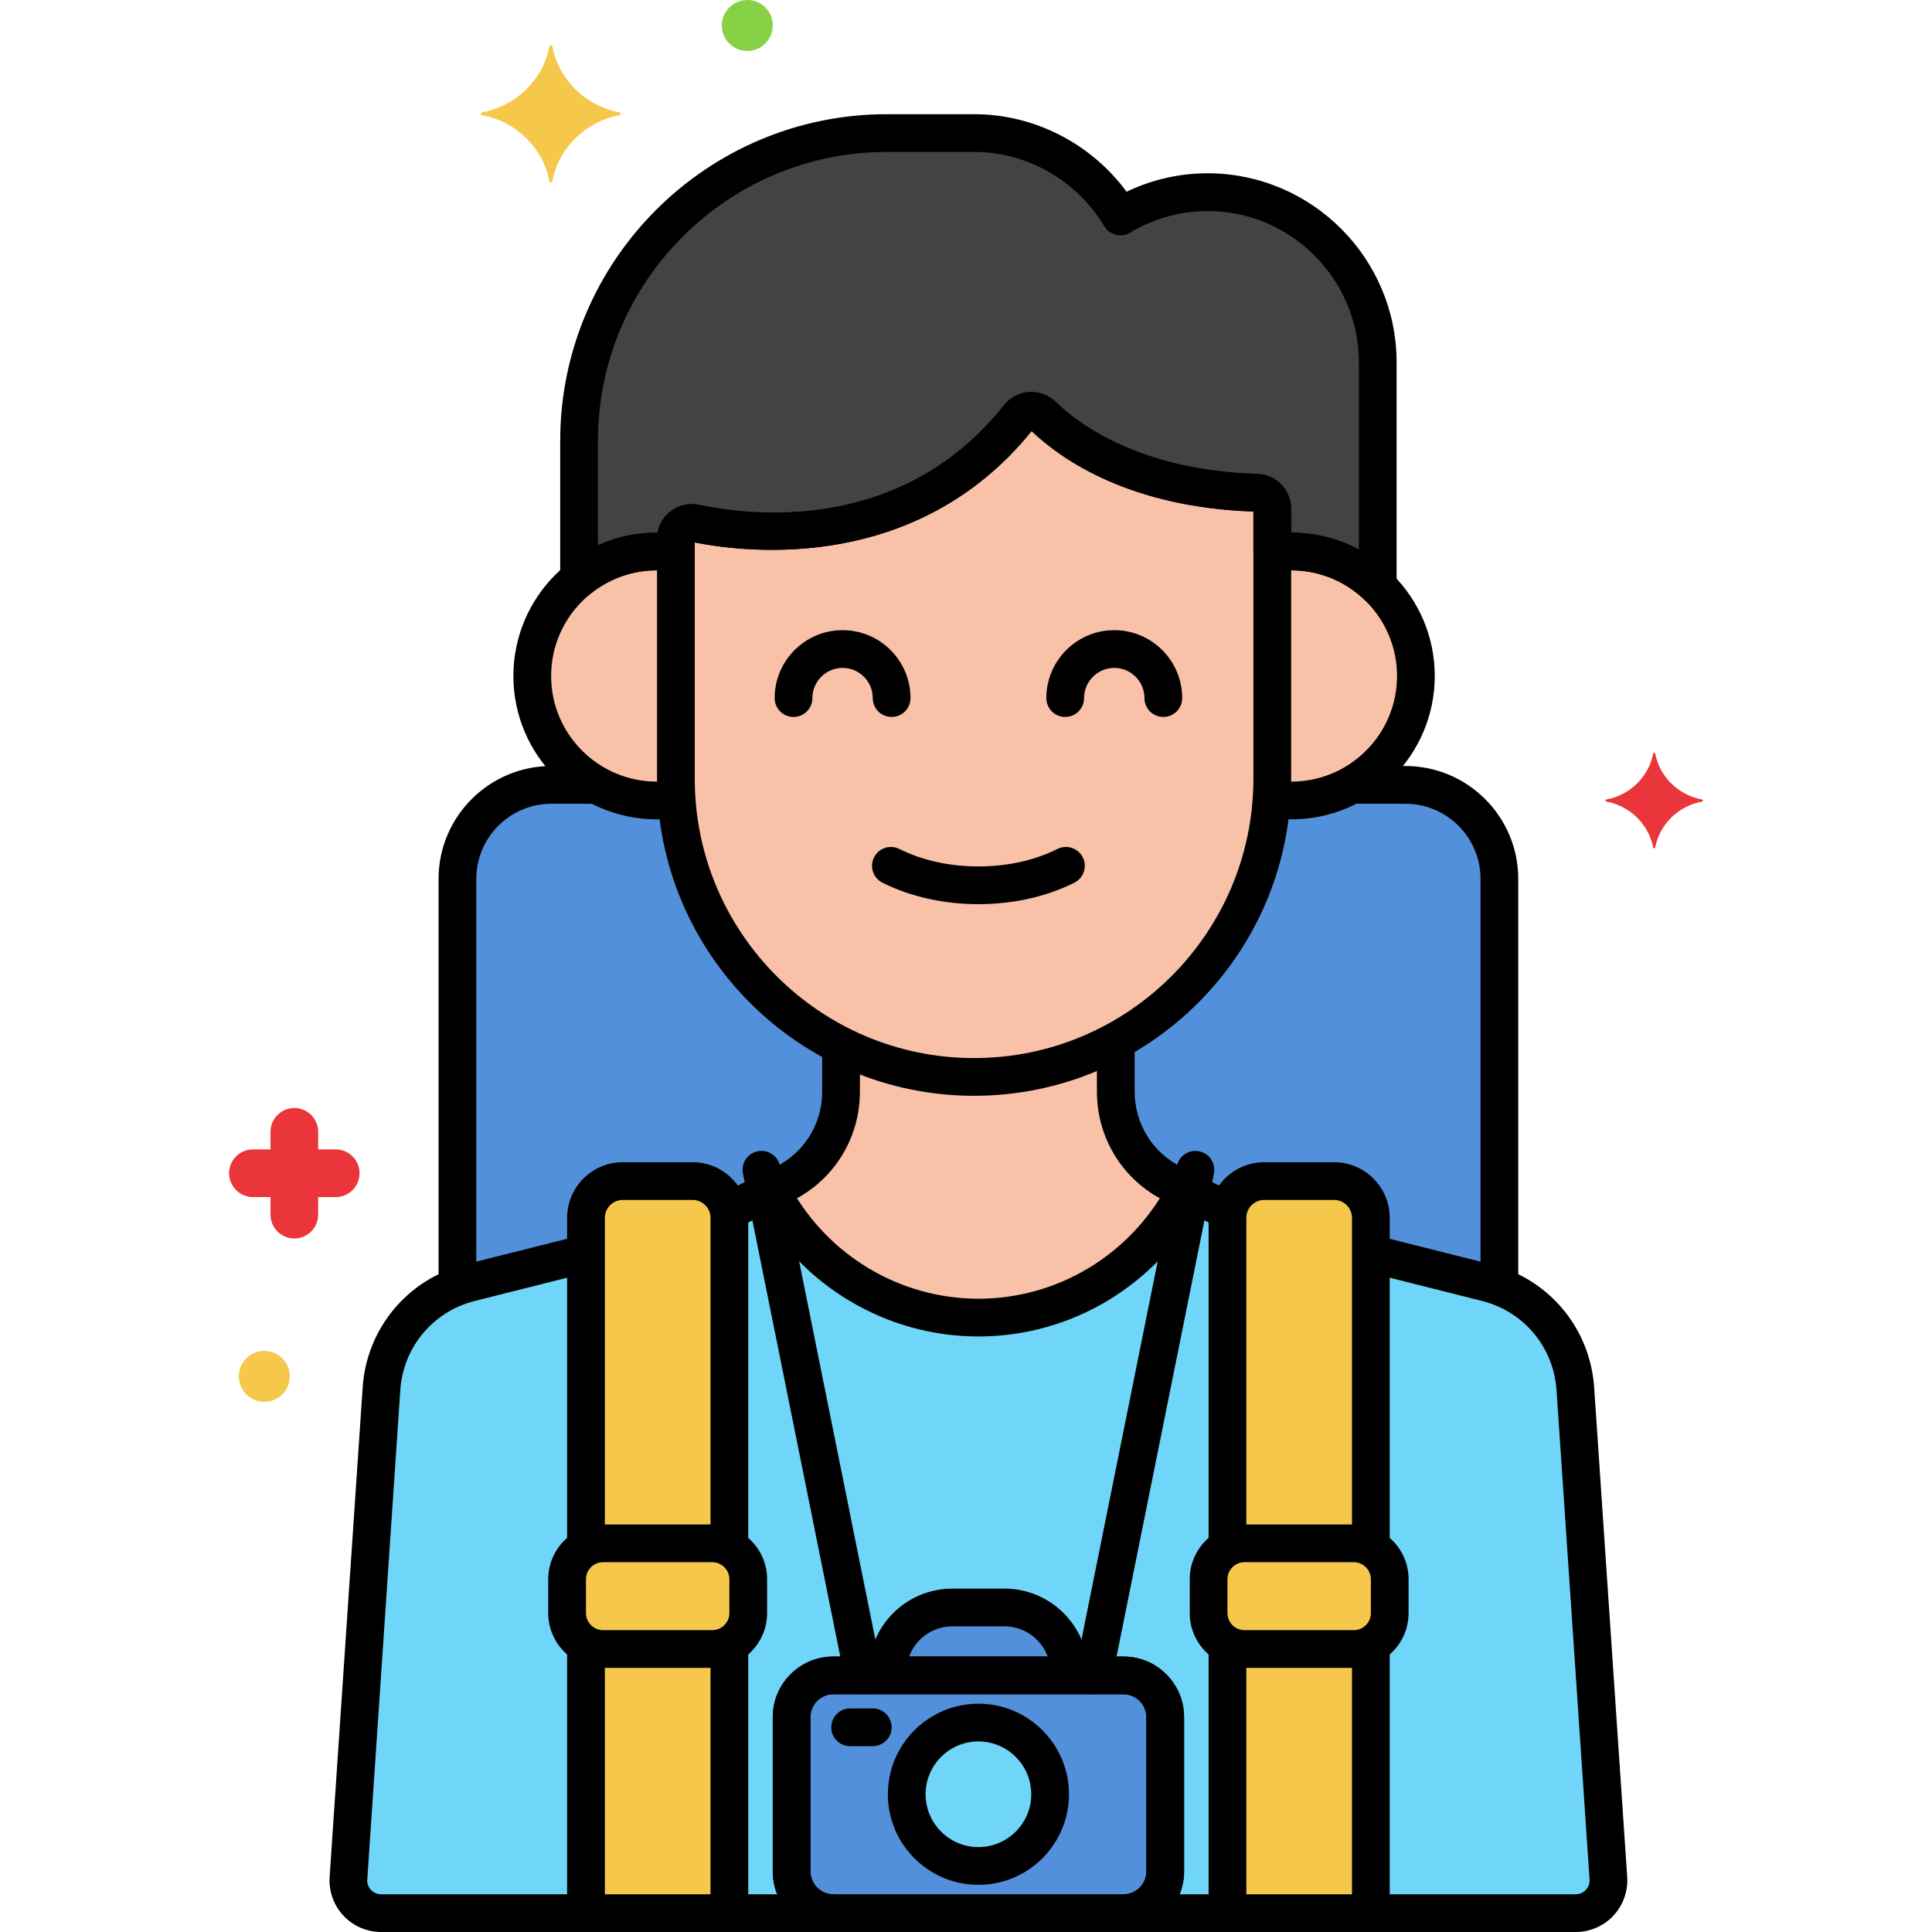
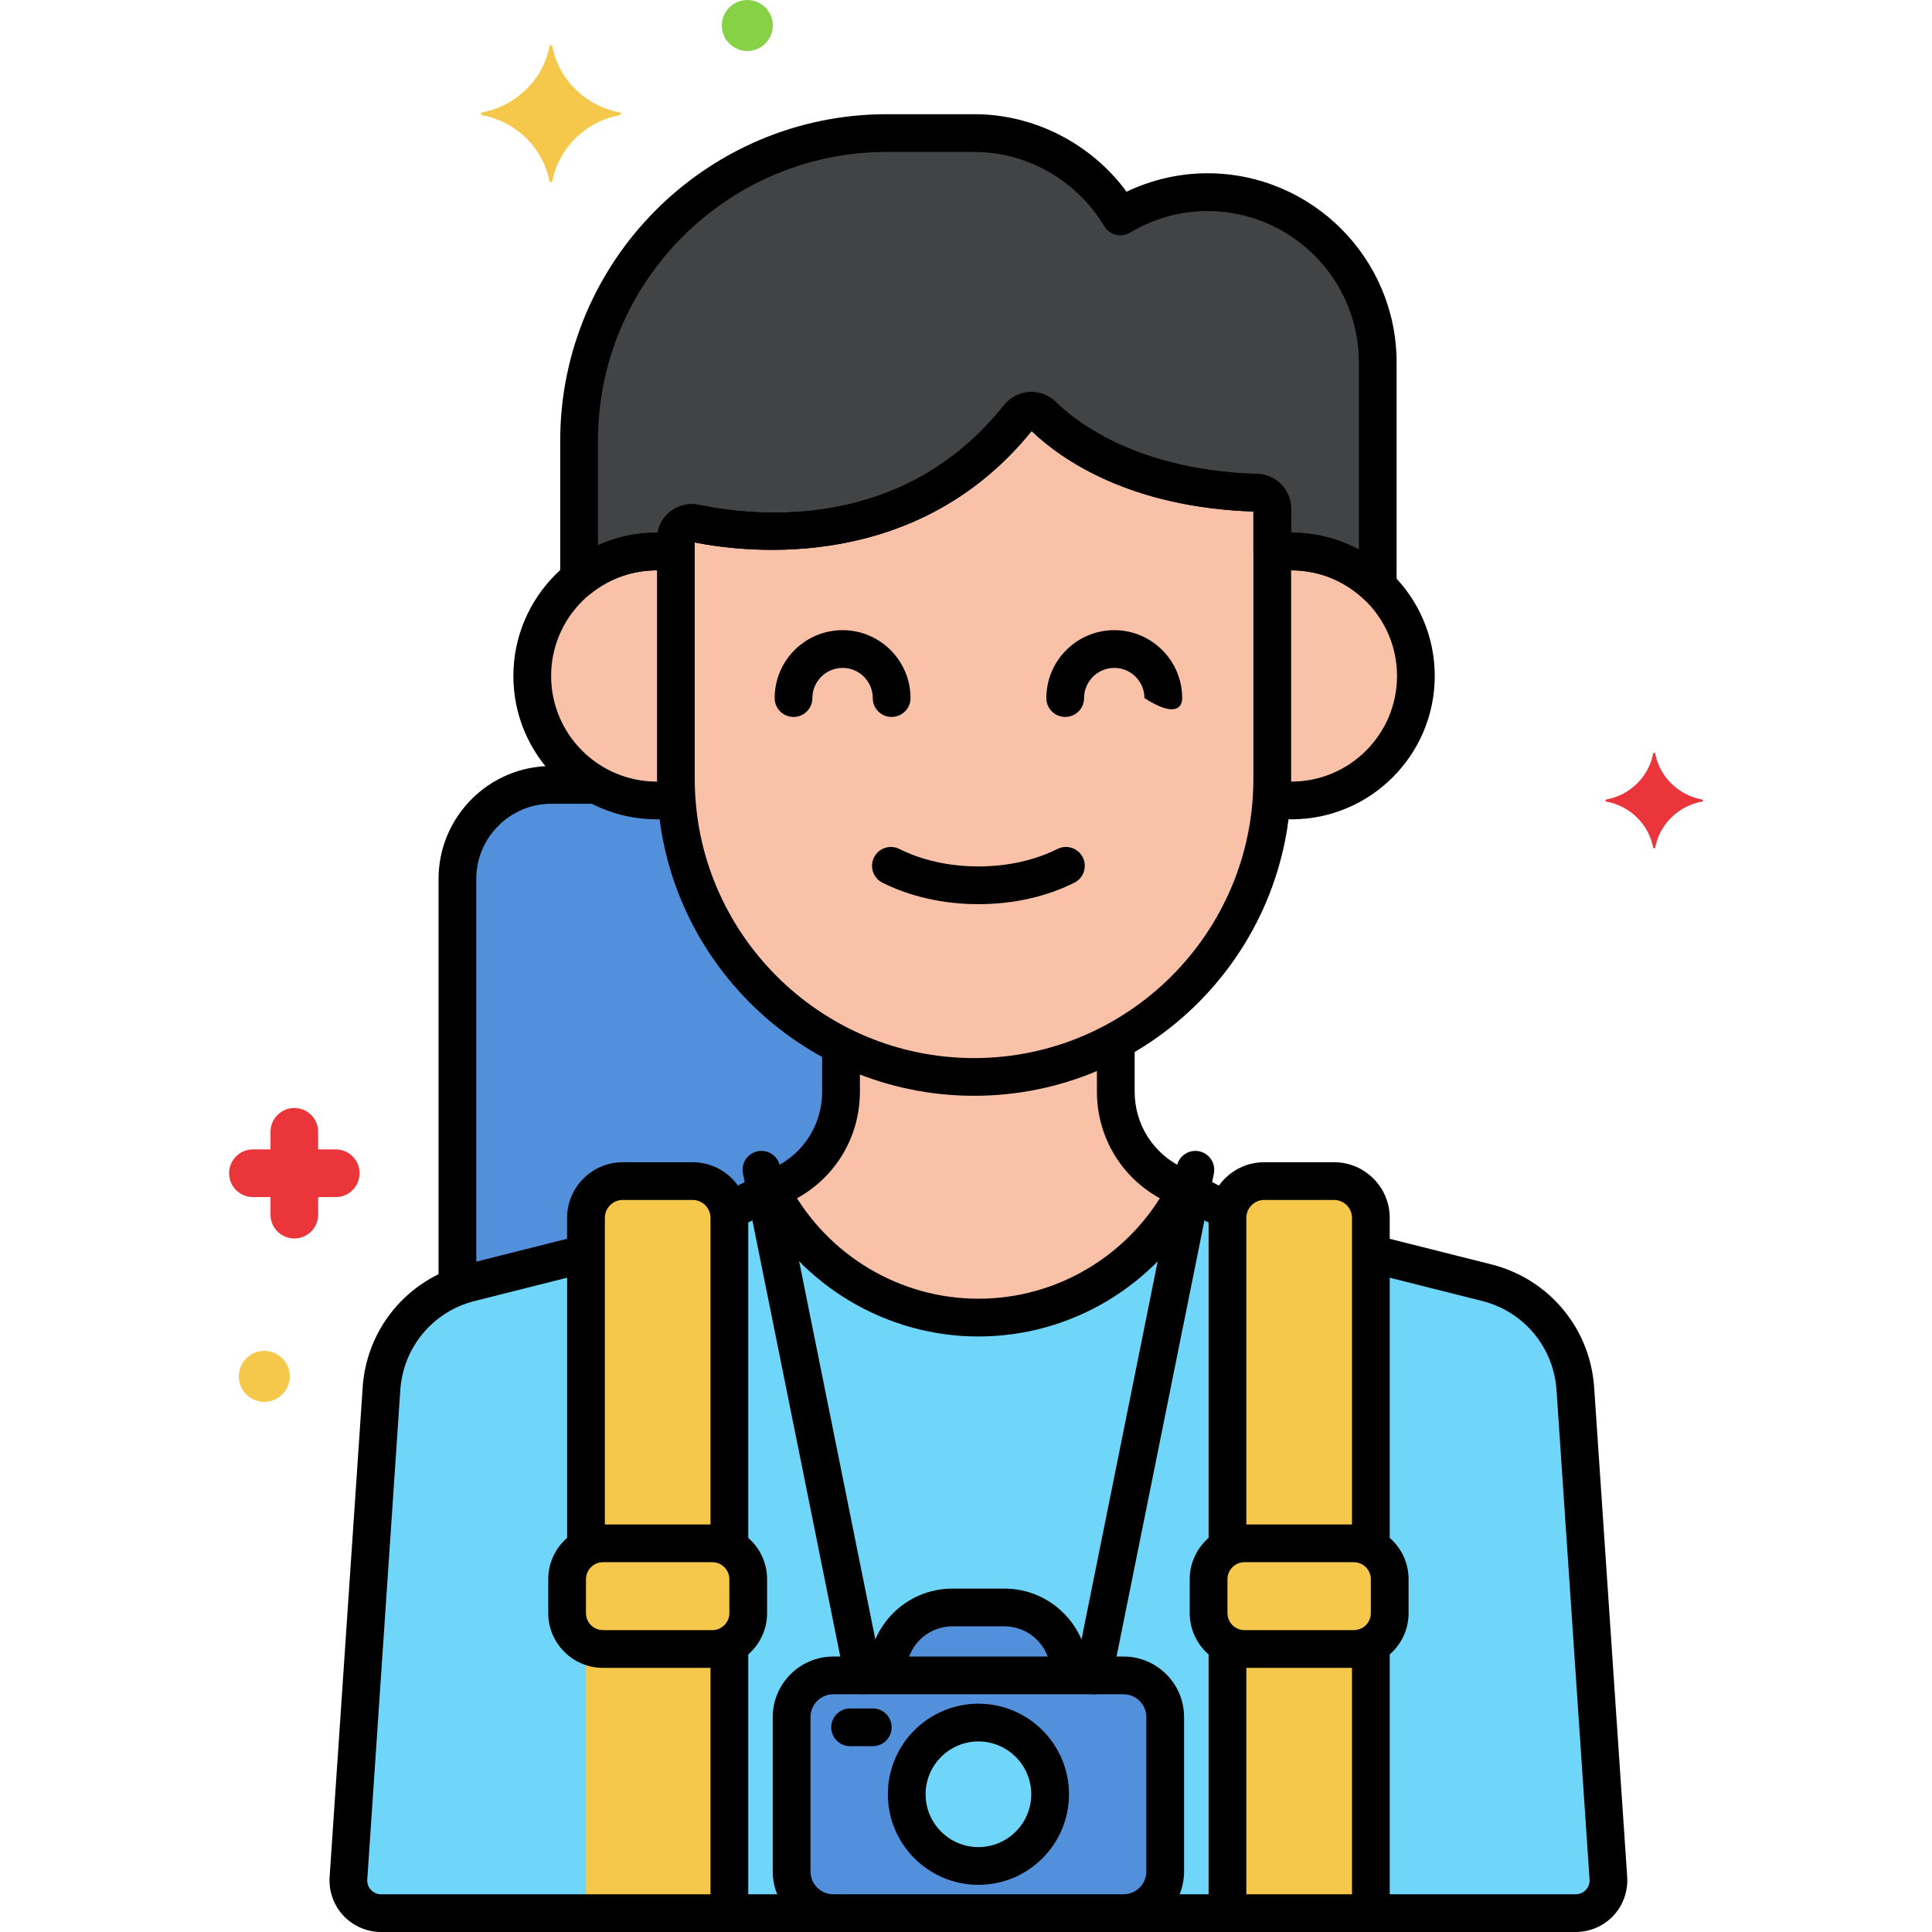
<svg xmlns="http://www.w3.org/2000/svg" width="128" height="128" viewBox="0 0 128 128" fill="none">
  <g clip-path="url(#clip0_205_16)">
    <path d="M104.376 92.106C104.186 88.7 101.804 85.812 98.496 84.98L90.822 83.048V102.549C90.484 102.364 90.104 102.25 89.694 102.25H82.45C82.04 102.25 81.659 102.364 81.322 102.549V80.686C81.322 80.532 81.34 80.383 81.368 80.237L77.731 78.444C75.4 77.294 73.924 74.921 73.924 72.323V68.96C71.127 70.482 67.927 71.349 64.535 71.349C61.373 71.349 58.379 70.591 55.721 69.254V72.322C55.721 74.921 54.245 77.294 51.915 78.443L48.278 80.237C48.306 80.382 48.324 80.532 48.324 80.686V102.548C47.986 102.364 47.605 102.249 47.196 102.249H39.95C39.54 102.249 39.16 102.364 38.822 102.548V83.047L31.148 84.979C27.84 85.812 25.457 88.699 25.267 92.106L23.083 124.461C23.014 125.704 24.003 126.749 25.247 126.749H104.396C105.641 126.749 106.629 125.704 106.56 124.461L104.376 92.106Z" fill="#70D6F9" />
    <path d="M47.194 109.25H39.95C39.54 109.25 39.16 109.136 38.822 108.951V126.75H48.322V108.951C47.985 109.136 47.604 109.25 47.194 109.25Z" fill="#F5C84C" />
    <path d="M89.694 109.25H82.45C82.04 109.25 81.66 109.136 81.322 108.951V126.75H90.822V108.951C90.485 109.136 90.104 109.25 89.694 109.25Z" fill="#F5C84C" />
    <path d="M77.73 78.444C75.399 77.294 73.924 74.921 73.924 72.323V68.96C71.126 70.482 67.927 71.349 64.535 71.349C61.372 71.349 58.379 70.591 55.721 69.254V72.322C55.721 74.921 54.245 77.294 51.914 78.443L51.063 78.863C53.636 83.856 58.846 87.293 64.823 87.293C70.8 87.293 76.01 83.856 78.583 78.863L77.73 78.444Z" fill="#F9C1A8" />
-     <path d="M93.11 52H89.552C88.368 52.657 87.007 53.033 85.558 53.033C85.109 53.033 84.671 52.987 84.24 52.918C84.17 53.965 84.017 54.99 83.788 55.987C83.787 55.994 83.785 56 83.784 56.007C82.493 61.605 78.805 66.303 73.916 68.963C73.918 68.963 73.921 68.962 73.923 68.96V72.323C73.923 74.922 75.399 77.296 77.73 78.445L81.367 80.238C81.339 80.384 81.321 80.534 81.321 80.688C81.321 79.342 82.412 78.251 83.758 78.251H88.385C89.731 78.251 90.822 79.341 90.822 80.688V83.049L98.495 84.98C98.784 85.053 99.064 85.147 99.338 85.25V58.229C99.338 54.803 96.536 52 93.11 52Z" fill="#5290DB" />
    <path d="M44.829 52.918C44.399 52.987 43.961 53.033 43.512 53.033C42.062 53.033 40.702 52.657 39.518 52H36.534C33.109 52 30.306 54.803 30.306 58.228V85.249C30.58 85.146 30.86 85.052 31.149 84.98L38.823 83.048V80.687C38.823 79.341 39.914 78.25 41.26 78.25H45.886C47.232 78.25 48.323 79.341 48.323 80.687C48.323 80.533 48.305 80.383 48.278 80.237L51.915 78.444C54.246 77.295 55.721 74.921 55.721 72.323V69.255C49.564 66.159 45.304 59.992 44.829 52.918Z" fill="#5290DB" />
-     <path d="M93.111 50.75H89.622C88.931 50.75 88.372 51.309 88.372 52C88.372 52.691 88.931 53.25 89.622 53.25H93.111C95.856 53.25 98.089 55.483 98.089 58.228V85.019C98.089 85.71 98.649 86.269 99.339 86.269C100.03 86.269 100.589 85.71 100.589 85.019V58.228C100.589 54.105 97.234 50.75 93.111 50.75Z" fill="black" />
    <path d="M39.394 50.75H36.534C32.411 50.75 29.056 54.105 29.056 58.228V84.955C29.056 85.645 29.615 86.205 30.306 86.205C30.996 86.205 31.556 85.645 31.556 84.955V58.228C31.556 55.483 33.789 53.25 36.534 53.25H39.394C40.085 53.25 40.644 52.691 40.644 52C40.644 51.309 40.085 50.75 39.394 50.75Z" fill="black" />
    <path d="M55.721 68.267C55.03 68.267 54.471 68.826 54.471 69.517V72.322C54.471 74.461 53.279 76.376 51.361 77.322L47.942 79.008C47.323 79.313 47.068 80.063 47.373 80.682C47.591 81.124 48.034 81.38 48.495 81.38C48.681 81.38 48.869 81.339 49.047 81.251L52.467 79.565C55.245 78.195 56.971 75.42 56.971 72.323V69.517C56.971 68.826 56.411 68.267 55.721 68.267Z" fill="black" />
    <path d="M81.712 79.013L78.283 77.322C76.365 76.376 75.174 74.46 75.174 72.322V69.459C75.174 68.769 74.614 68.209 73.924 68.209C73.233 68.209 72.674 68.769 72.674 69.459V72.322C72.674 75.419 74.399 78.195 77.178 79.564L80.606 81.255C80.784 81.343 80.972 81.385 81.158 81.385C81.619 81.385 82.063 81.128 82.28 80.686C82.585 80.068 82.331 79.319 81.712 79.013Z" fill="black" />
    <path d="M107.808 124.378L105.625 92.037C105.404 88.062 102.661 84.739 98.801 83.767L91.62 81.959C90.95 81.794 90.271 82.197 90.102 82.866C89.934 83.536 90.34 84.215 91.009 84.384L98.191 86.192C100.984 86.894 102.969 89.299 103.13 92.19L105.313 124.532C105.327 124.786 105.239 125.028 105.063 125.213C104.888 125.398 104.652 125.5 104.397 125.5H25.248C24.993 125.5 24.756 125.398 24.581 125.213C24.406 125.028 24.318 124.786 24.331 124.546L26.516 92.176C26.676 89.299 28.661 86.894 31.454 86.192L38.948 84.305C39.618 84.136 40.024 83.457 39.855 82.788C39.686 82.118 39.008 81.714 38.338 81.881L30.844 83.767C26.983 84.739 24.241 88.062 24.021 92.022L21.836 124.392C21.784 125.326 22.122 126.252 22.765 126.931C23.407 127.61 24.312 128 25.248 128H104.397C105.332 128 106.237 127.611 106.88 126.931C107.522 126.252 107.861 125.326 107.808 124.378Z" fill="black" />
    <path d="M47.194 102.25H39.95C38.642 102.25 37.572 103.32 37.572 104.628V106.872C37.572 108.18 38.642 109.25 39.95 109.25H47.194C48.502 109.25 49.572 108.18 49.572 106.872V104.628C49.572 103.32 48.502 102.25 47.194 102.25Z" fill="#F5C84C" />
    <path d="M89.694 102.25H82.45C81.142 102.25 80.072 103.32 80.072 104.628V106.872C80.072 108.18 81.142 109.25 82.45 109.25H89.694C91.002 109.25 92.072 108.18 92.072 106.872V104.628C92.072 103.32 91.002 102.25 89.694 102.25Z" fill="#F5C84C" />
    <path d="M88.386 78.25H83.759C82.413 78.25 81.322 79.341 81.322 80.687V102.549C81.66 102.365 82.04 102.251 82.45 102.251H89.694C90.104 102.251 90.485 102.365 90.822 102.549V80.687C90.822 79.341 89.731 78.25 88.386 78.25Z" fill="#F5C84C" />
    <path d="M45.886 78.25H41.259C39.913 78.25 38.822 79.341 38.822 80.687V102.549C39.16 102.365 39.54 102.251 39.95 102.251H47.194C47.604 102.251 47.985 102.365 48.322 102.549V80.687C48.322 79.341 47.231 78.25 45.886 78.25Z" fill="#F5C84C" />
    <path d="M41.044 7.441C38.795 7.022 37.023 5.286 36.595 3.083C36.574 2.972 36.419 2.972 36.398 3.083C35.97 5.286 34.197 7.022 31.948 7.441C31.835 7.462 31.835 7.613 31.948 7.634C34.197 8.053 35.97 9.79 36.398 11.993C36.419 12.103 36.574 12.103 36.595 11.993C37.023 9.79 38.795 8.053 41.044 7.634C41.157 7.613 41.157 7.462 41.044 7.441Z" fill="#F5C84C" />
    <path d="M112.763 52.97C111.196 52.679 109.96 51.468 109.662 49.932C109.647 49.855 109.54 49.855 109.525 49.932C109.227 51.468 107.991 52.678 106.424 52.97C106.345 52.985 106.345 53.09 106.424 53.105C107.991 53.397 109.227 54.607 109.525 56.143C109.54 56.22 109.647 56.22 109.662 56.143C109.96 54.608 111.196 53.397 112.763 53.105C112.842 53.09 112.842 52.985 112.763 52.97Z" fill="#EA353A" />
    <path d="M22.244 76.151H21.079V74.986C21.079 74.114 20.373 73.408 19.501 73.408C18.629 73.408 17.922 74.114 17.922 74.986V76.151H16.757C15.885 76.151 15.179 76.858 15.179 77.73C15.179 78.602 15.885 79.309 16.757 79.309H17.922V80.474C17.922 81.346 18.629 82.053 19.501 82.053C20.373 82.053 21.079 81.346 21.079 80.474V79.309H22.244C23.116 79.309 23.822 78.602 23.822 77.73C23.822 76.858 23.116 76.151 22.244 76.151Z" fill="#EA353A" />
    <path d="M17.511 89.5C16.578 89.5 15.822 90.256 15.822 91.189C15.822 92.121 16.578 92.877 17.511 92.877C18.443 92.877 19.199 92.121 19.199 91.189C19.2 90.256 18.444 89.5 17.511 89.5Z" fill="#F5C84C" />
    <path d="M49.511 0C48.578 0 47.822 0.756 47.822 1.688C47.822 2.621 48.578 3.377 49.511 3.377C50.443 3.377 51.199 2.621 51.199 1.688C51.2 0.756 50.444 0 49.511 0Z" fill="#87D147" />
    <path d="M84.288 33.686C84.277 33.126 83.828 32.664 83.268 32.648C75.061 32.407 70.736 29.154 69.075 27.526C68.621 27.081 67.889 27.128 67.494 27.625C60.278 36.699 49.633 35.419 46.054 34.669C45.404 34.533 44.78 35.023 44.779 35.688C44.779 35.688 44.779 35.697 44.779 35.702V51.593C44.779 62.459 53.669 71.35 64.535 71.35C75.4 71.35 84.291 62.459 84.291 51.593V33.995C84.291 33.892 84.29 33.788 84.288 33.686Z" fill="#F9C1A8" />
    <path d="M79.995 12.73C77.89 12.73 75.921 13.325 74.23 14.339C72.254 11.042 68.655 8.816 64.553 8.816H58.758C47.542 8.816 38.366 17.992 38.366 29.208V38.345C39.777 37.216 41.564 36.536 43.512 36.536C43.944 36.536 44.366 36.573 44.78 36.637V35.701C44.78 35.696 44.78 35.692 44.78 35.692C44.78 35.023 45.404 34.533 46.055 34.669C49.634 35.418 60.278 36.698 67.494 27.624C67.89 27.127 68.622 27.08 69.075 27.525C70.737 29.153 75.061 32.406 83.268 32.647C83.828 32.663 84.277 33.125 84.288 33.685C84.29 33.788 84.291 33.891 84.291 33.994V36.637C84.705 36.573 85.127 36.536 85.559 36.536C87.782 36.536 89.796 37.42 91.28 38.851V24.015C91.279 17.808 86.201 12.73 79.995 12.73Z" fill="#414344" />
    <path d="M85.559 36.537C85.127 36.537 84.705 36.574 84.291 36.638V51.594C84.291 52.039 84.271 52.48 84.241 52.919C84.671 52.988 85.109 53.034 85.559 53.034C90.114 53.034 93.807 49.341 93.807 44.785C93.807 40.23 90.114 36.537 85.559 36.537Z" fill="#F9C1A8" />
    <path d="M44.779 51.594C44.779 49.547 44.779 40.707 44.779 36.638C44.366 36.574 43.943 36.537 43.511 36.537C38.956 36.537 35.263 40.23 35.263 44.785C35.263 49.341 38.956 53.034 43.511 53.034C43.961 53.034 44.399 52.988 44.829 52.919C44.8 52.48 44.779 52.039 44.779 51.594Z" fill="#F9C1A8" />
    <path d="M85.537 33.661C85.513 32.428 84.532 31.435 83.304 31.398C75.402 31.166 71.333 27.989 69.95 26.633C69.482 26.174 68.835 25.934 68.187 25.975C67.533 26.015 66.924 26.333 66.515 26.847L66.515 26.847C59.852 35.226 50.165 34.253 46.311 33.446C45.624 33.304 44.921 33.474 44.377 33.915C43.839 34.352 43.53 34.998 43.53 35.701V51.593C43.53 63.176 52.953 72.599 64.535 72.599C76.118 72.599 85.541 63.176 85.541 51.593V33.995C85.541 33.884 85.54 33.773 85.537 33.661ZM83.041 51.594C83.041 61.798 74.739 70.1 64.535 70.1C54.331 70.1 46.029 61.798 46.029 51.594V35.94C49.642 36.654 60.777 37.912 68.346 28.559C70.383 30.498 74.894 33.606 83.04 33.891C83.041 33.925 83.041 33.961 83.041 33.995V51.594Z" fill="black" />
    <path d="M79.994 11.48C78.146 11.48 76.317 11.9 74.639 12.702C72.285 9.508 68.52 7.566 64.552 7.566H58.757C46.824 7.566 37.115 17.275 37.115 29.208V38.345C37.115 38.825 37.391 39.263 37.824 39.471C38.257 39.679 38.77 39.621 39.146 39.321C40.401 38.317 41.911 37.786 43.511 37.786C43.857 37.786 44.22 37.815 44.588 37.872C44.947 37.927 45.316 37.823 45.593 37.586C45.87 37.348 46.029 37.002 46.029 36.637V35.94C49.643 36.654 60.777 37.91 68.346 28.559C70.383 30.498 74.894 33.606 83.04 33.89C83.041 33.925 83.041 33.96 83.041 33.995V36.637C83.041 37.001 83.2 37.348 83.477 37.586C83.754 37.823 84.122 37.927 84.482 37.872C84.85 37.815 85.213 37.786 85.559 37.786C87.375 37.786 89.098 38.484 90.412 39.75C90.65 39.979 90.962 40.1 91.28 40.1C91.444 40.1 91.61 40.068 91.768 40.001C92.23 39.804 92.529 39.352 92.529 38.85V24.015C92.53 17.103 86.907 11.48 79.994 11.48ZM90.03 36.406C88.667 35.675 87.139 35.287 85.559 35.287H85.541V33.995C85.541 33.883 85.54 33.772 85.538 33.661C85.513 32.428 84.532 31.434 83.305 31.398C75.402 31.166 71.333 27.988 69.95 26.633C69.482 26.174 68.836 25.933 68.188 25.974C67.534 26.014 66.925 26.332 66.515 26.847C59.853 35.226 50.165 34.253 46.311 33.446C45.625 33.303 44.922 33.474 44.379 33.915C43.948 34.264 43.664 34.748 43.567 35.287H43.512C42.146 35.287 40.829 35.571 39.616 36.12V29.208C39.616 18.653 48.203 10.066 58.758 10.066H64.553C68.044 10.066 71.341 11.95 73.158 14.982C73.329 15.266 73.605 15.472 73.927 15.552C74.248 15.633 74.589 15.583 74.874 15.412C76.435 14.476 78.206 13.981 79.995 13.981C85.528 13.981 90.03 18.482 90.03 24.015L90.03 36.406Z" fill="black" />
    <path d="M85.559 35.287C85.263 35.287 84.956 35.302 84.648 35.332C83.961 35.4 83.458 36.011 83.526 36.698C83.593 37.385 84.199 37.887 84.892 37.82C85.119 37.798 85.344 37.787 85.559 37.787C89.418 37.787 92.557 40.926 92.557 44.785C92.557 48.644 89.418 51.783 85.559 51.783C85.343 51.783 85.122 51.771 84.884 51.744C84.192 51.671 83.58 52.164 83.504 52.85C83.429 53.537 83.924 54.154 84.61 54.23C84.94 54.266 85.25 54.283 85.558 54.283C90.796 54.283 95.056 50.023 95.056 44.785C95.056 39.548 90.796 35.287 85.559 35.287Z" fill="black" />
    <path d="M45.536 52.858C45.463 52.172 44.849 51.683 44.16 51.747C43.933 51.772 43.721 51.783 43.511 51.783C39.652 51.783 36.513 48.644 36.513 44.785C36.513 40.926 39.652 37.787 43.511 37.787C43.717 37.787 43.921 37.797 44.122 37.815C44.807 37.88 45.418 37.373 45.481 36.685C45.545 35.998 45.038 35.389 44.351 35.326C44.07 35.3 43.788 35.287 43.511 35.287C38.274 35.287 34.013 39.548 34.013 44.785C34.013 50.023 38.274 54.283 43.511 54.283C43.806 54.283 44.113 54.267 44.425 54.233C45.112 54.16 45.609 53.545 45.536 52.858Z" fill="black" />
    <path d="M79.039 78.022C78.432 77.693 77.674 77.92 77.346 78.529C74.845 83.164 70.046 86.044 64.822 86.044C59.645 86.044 54.868 83.202 52.353 78.628C52.02 78.023 51.259 77.803 50.655 78.135C50.05 78.468 49.83 79.228 50.162 79.833C53.116 85.206 58.734 88.545 64.822 88.545C70.967 88.545 76.608 85.161 79.546 79.716C79.874 79.108 79.647 78.349 79.039 78.022Z" fill="black" />
    <path d="M55.823 41.75C53.341 41.75 51.323 43.769 51.323 46.25C51.323 46.941 51.882 47.5 52.573 47.5C53.263 47.5 53.823 46.941 53.823 46.25C53.823 45.147 54.72 44.25 55.823 44.25C56.926 44.25 57.823 45.147 57.823 46.25C57.823 46.941 58.382 47.5 59.073 47.5C59.763 47.5 60.323 46.941 60.323 46.25C60.323 43.769 58.304 41.75 55.823 41.75Z" fill="black" />
-     <path d="M73.823 41.75C71.341 41.75 69.323 43.769 69.323 46.25C69.323 46.941 69.882 47.5 70.573 47.5C71.263 47.5 71.823 46.941 71.823 46.25C71.823 45.147 72.72 44.25 73.823 44.25C74.926 44.25 75.823 45.147 75.823 46.25C75.823 46.941 76.382 47.5 77.073 47.5C77.763 47.5 78.323 46.941 78.323 46.25C78.323 43.769 76.304 41.75 73.823 41.75Z" fill="black" />
+     <path d="M73.823 41.75C71.341 41.75 69.323 43.769 69.323 46.25C69.323 46.941 69.882 47.5 70.573 47.5C71.263 47.5 71.823 46.941 71.823 46.25C71.823 45.147 72.72 44.25 73.823 44.25C74.926 44.25 75.823 45.147 75.823 46.25C77.763 47.5 78.323 46.941 78.323 46.25C78.323 43.769 76.304 41.75 73.823 41.75Z" fill="black" />
    <path d="M71.738 56.802C71.429 56.186 70.678 55.936 70.061 56.245C68.548 57.003 66.737 57.403 64.823 57.403C62.908 57.403 61.097 57.003 59.584 56.245C58.967 55.936 58.216 56.186 57.907 56.802C57.597 57.419 57.847 58.17 58.464 58.48C60.322 59.411 62.521 59.903 64.823 59.903C67.124 59.903 69.322 59.411 71.18 58.48C71.797 58.17 72.047 57.419 71.738 56.802Z" fill="black" />
    <path d="M47.195 101H39.95C37.95 101 36.322 102.627 36.322 104.628V106.872C36.322 108.873 37.95 110.5 39.95 110.5H47.194C49.195 110.5 50.822 108.873 50.822 106.872V104.628C50.823 102.627 49.195 101 47.195 101ZM48.323 106.872C48.323 107.494 47.817 108 47.195 108H39.95C39.328 108 38.822 107.494 38.822 106.872V104.628C38.822 104.006 39.328 103.5 39.95 103.5H47.194C47.816 103.5 48.322 104.006 48.322 104.628L48.323 106.872Z" fill="black" />
    <path d="M89.695 101H82.45C80.45 101 78.822 102.627 78.822 104.628V106.872C78.822 108.873 80.45 110.5 82.45 110.5H89.694C91.695 110.5 93.322 108.873 93.322 106.872V104.628C93.323 102.627 91.695 101 89.695 101ZM90.823 106.872C90.823 107.494 90.317 108 89.695 108H82.45C81.828 108 81.322 107.494 81.322 106.872V104.628C81.322 104.006 81.828 103.5 82.45 103.5H89.694C90.316 103.5 90.822 104.006 90.822 104.628V106.872H90.823Z" fill="black" />
    <path d="M88.386 77H83.759C81.727 77 80.073 78.654 80.073 80.686V102.127C80.073 102.817 80.632 103.377 81.323 103.377C82.013 103.377 82.573 102.817 82.573 102.127V80.686C82.573 80.032 83.105 79.5 83.759 79.5H88.386C89.04 79.5 89.573 80.032 89.573 80.686V102.248C89.573 102.939 90.132 103.498 90.823 103.498C91.513 103.498 92.073 102.939 92.073 102.248V80.686C92.073 78.654 90.419 77 88.386 77Z" fill="black" />
    <path d="M90.823 108.002C90.132 108.002 89.573 108.562 89.573 109.252V126.25C89.573 126.94 90.132 127.5 90.823 127.5C91.513 127.5 92.073 126.94 92.073 126.25V109.252C92.073 108.562 91.513 108.002 90.823 108.002Z" fill="black" />
    <path d="M81.323 107.913C80.632 107.913 80.073 108.473 80.073 109.163V126.252C80.073 126.943 80.632 127.502 81.323 127.502C82.013 127.502 82.573 126.943 82.573 126.252V109.163C82.573 108.473 82.013 107.913 81.323 107.913Z" fill="black" />
    <path d="M48.323 108.002C47.632 108.002 47.073 108.562 47.073 109.252V126.416C47.073 127.106 47.632 127.666 48.323 127.666C49.013 127.666 49.573 127.106 49.573 126.416V109.252C49.573 108.562 49.013 108.002 48.323 108.002Z" fill="black" />
-     <path d="M38.823 108.002C38.132 108.002 37.573 108.562 37.573 109.252V126.42C37.573 127.11 38.132 127.67 38.823 127.67C39.513 127.67 40.073 127.11 40.073 126.42V109.252C40.073 108.562 39.513 108.002 38.823 108.002Z" fill="black" />
    <path d="M45.886 77H41.259C39.227 77 37.573 78.654 37.573 80.686V102.248C37.573 102.939 38.132 103.498 38.823 103.498C39.513 103.498 40.073 102.939 40.073 102.248V80.686C40.073 80.032 40.605 79.5 41.259 79.5H45.886C46.54 79.5 47.073 80.032 47.073 80.686V102.248C47.073 102.939 47.632 103.498 48.323 103.498C49.013 103.498 49.573 102.939 49.573 102.248V80.686C49.573 78.654 47.919 77 45.886 77Z" fill="black" />
    <path d="M74.437 111H55.208C53.69 111 52.448 112.242 52.448 113.76V123.99C52.448 125.508 53.69 126.751 55.208 126.751H74.437C75.955 126.751 77.198 125.508 77.198 123.99V113.76C77.197 112.242 75.955 111 74.437 111Z" fill="#70D6F9" />
    <path d="M74.437 111H55.208C53.69 111 52.448 112.242 52.448 113.76V123.99C52.448 125.508 53.69 126.751 55.208 126.751H74.437C75.955 126.751 77.198 125.508 77.198 123.99V113.76C77.197 112.242 75.955 111 74.437 111Z" fill="#5290DB" />
    <path d="M69.215 120.693C70.219 118.27 69.067 115.491 66.644 114.487C64.22 113.483 61.441 114.634 60.438 117.058C59.434 119.481 60.584 122.26 63.008 123.264C65.432 124.268 68.21 123.117 69.215 120.693Z" fill="#70D6F9" />
    <path d="M66.552 106.5H63.092C60.73 106.5 58.797 108.433 58.797 110.796V111H70.848V110.796C70.848 108.433 68.915 106.5 66.552 106.5Z" fill="#5290DB" />
    <path d="M74.437 109.75H55.208C52.996 109.75 51.197 111.549 51.197 113.76V123.99C51.197 126.201 52.996 128.001 55.208 128.001H74.437C76.649 128.001 78.448 126.201 78.448 123.99V113.76C78.448 111.549 76.649 109.75 74.437 109.75ZM75.948 123.99C75.948 124.822 75.27 125.5 74.437 125.5H55.208C54.375 125.5 53.697 124.823 53.697 123.99V113.76C53.697 112.928 54.375 112.249 55.208 112.249H74.437C75.27 112.249 75.948 112.927 75.948 113.76V123.99Z" fill="black" />
-     <path d="M74.437 109.75H55.208C52.996 109.75 51.197 111.549 51.197 113.76V123.99C51.197 126.201 52.996 128.001 55.208 128.001C55.898 128.001 56.458 127.441 56.458 126.751C56.458 126.06 55.898 125.501 55.208 125.501C54.375 125.501 53.697 124.823 53.697 123.99V113.76C53.697 112.928 54.375 112.25 55.208 112.25H74.437C75.27 112.25 75.948 112.927 75.948 113.76V123.99C75.948 124.822 75.27 125.501 74.437 125.501C73.747 125.501 73.187 126.06 73.187 126.751C73.187 127.441 73.747 128.001 74.437 128.001C76.649 128.001 78.448 126.201 78.448 123.99V113.76C78.448 111.549 76.649 109.75 74.437 109.75Z" fill="black" />
    <path d="M64.823 112.875C61.514 112.875 58.823 115.566 58.823 118.875C58.823 122.184 61.514 124.875 64.823 124.875C68.131 124.875 70.823 122.184 70.823 118.875C70.823 115.566 68.131 112.875 64.823 112.875ZM64.823 122.375C62.893 122.375 61.323 120.804 61.323 118.875C61.323 116.946 62.893 115.375 64.823 115.375C66.752 115.375 68.323 116.946 68.323 118.875C68.323 120.804 66.752 122.375 64.823 122.375Z" fill="black" />
    <path d="M57.823 113.188H56.323C55.632 113.188 55.073 113.747 55.073 114.438C55.073 115.128 55.632 115.688 56.323 115.688H57.823C58.513 115.688 59.073 115.128 59.073 114.438C59.073 113.747 58.513 113.188 57.823 113.188Z" fill="black" />
    <path d="M66.552 105.25H63.092C60.034 105.25 57.546 107.738 57.546 110.796C57.546 111.486 58.106 112.046 58.796 112.046C59.487 112.046 60.046 111.486 60.046 110.796C60.046 109.116 61.412 107.75 63.092 107.75H66.552C68.231 107.75 69.598 109.116 69.598 110.796C69.598 111.486 70.157 112.046 70.848 112.046C71.538 112.046 72.098 111.486 72.098 110.796C72.098 107.738 69.61 105.25 66.552 105.25Z" fill="black" />
    <path d="M58.423 110.753L51.673 77.253C51.536 76.576 50.876 76.139 50.2 76.275C49.523 76.411 49.086 77.07 49.222 77.747L55.972 111.247C56.092 111.84 56.613 112.25 57.196 112.25C57.278 112.25 57.361 112.242 57.444 112.225C58.121 112.089 58.559 111.429 58.423 110.753Z" fill="black" />
    <path d="M79.445 76.275C78.769 76.139 78.108 76.577 77.972 77.253L71.222 110.753C71.086 111.43 71.524 112.089 72.201 112.226C72.284 112.242 72.367 112.25 72.449 112.25C73.031 112.25 73.553 111.841 73.673 111.247L80.423 77.747C80.559 77.071 80.121 76.411 79.445 76.275Z" fill="black" />
  </g>
  <defs>
    <clipPath id="clip0_205_16">
      <rect width="128" height="128" fill="white" />
    </clipPath>
  </defs>
</svg>